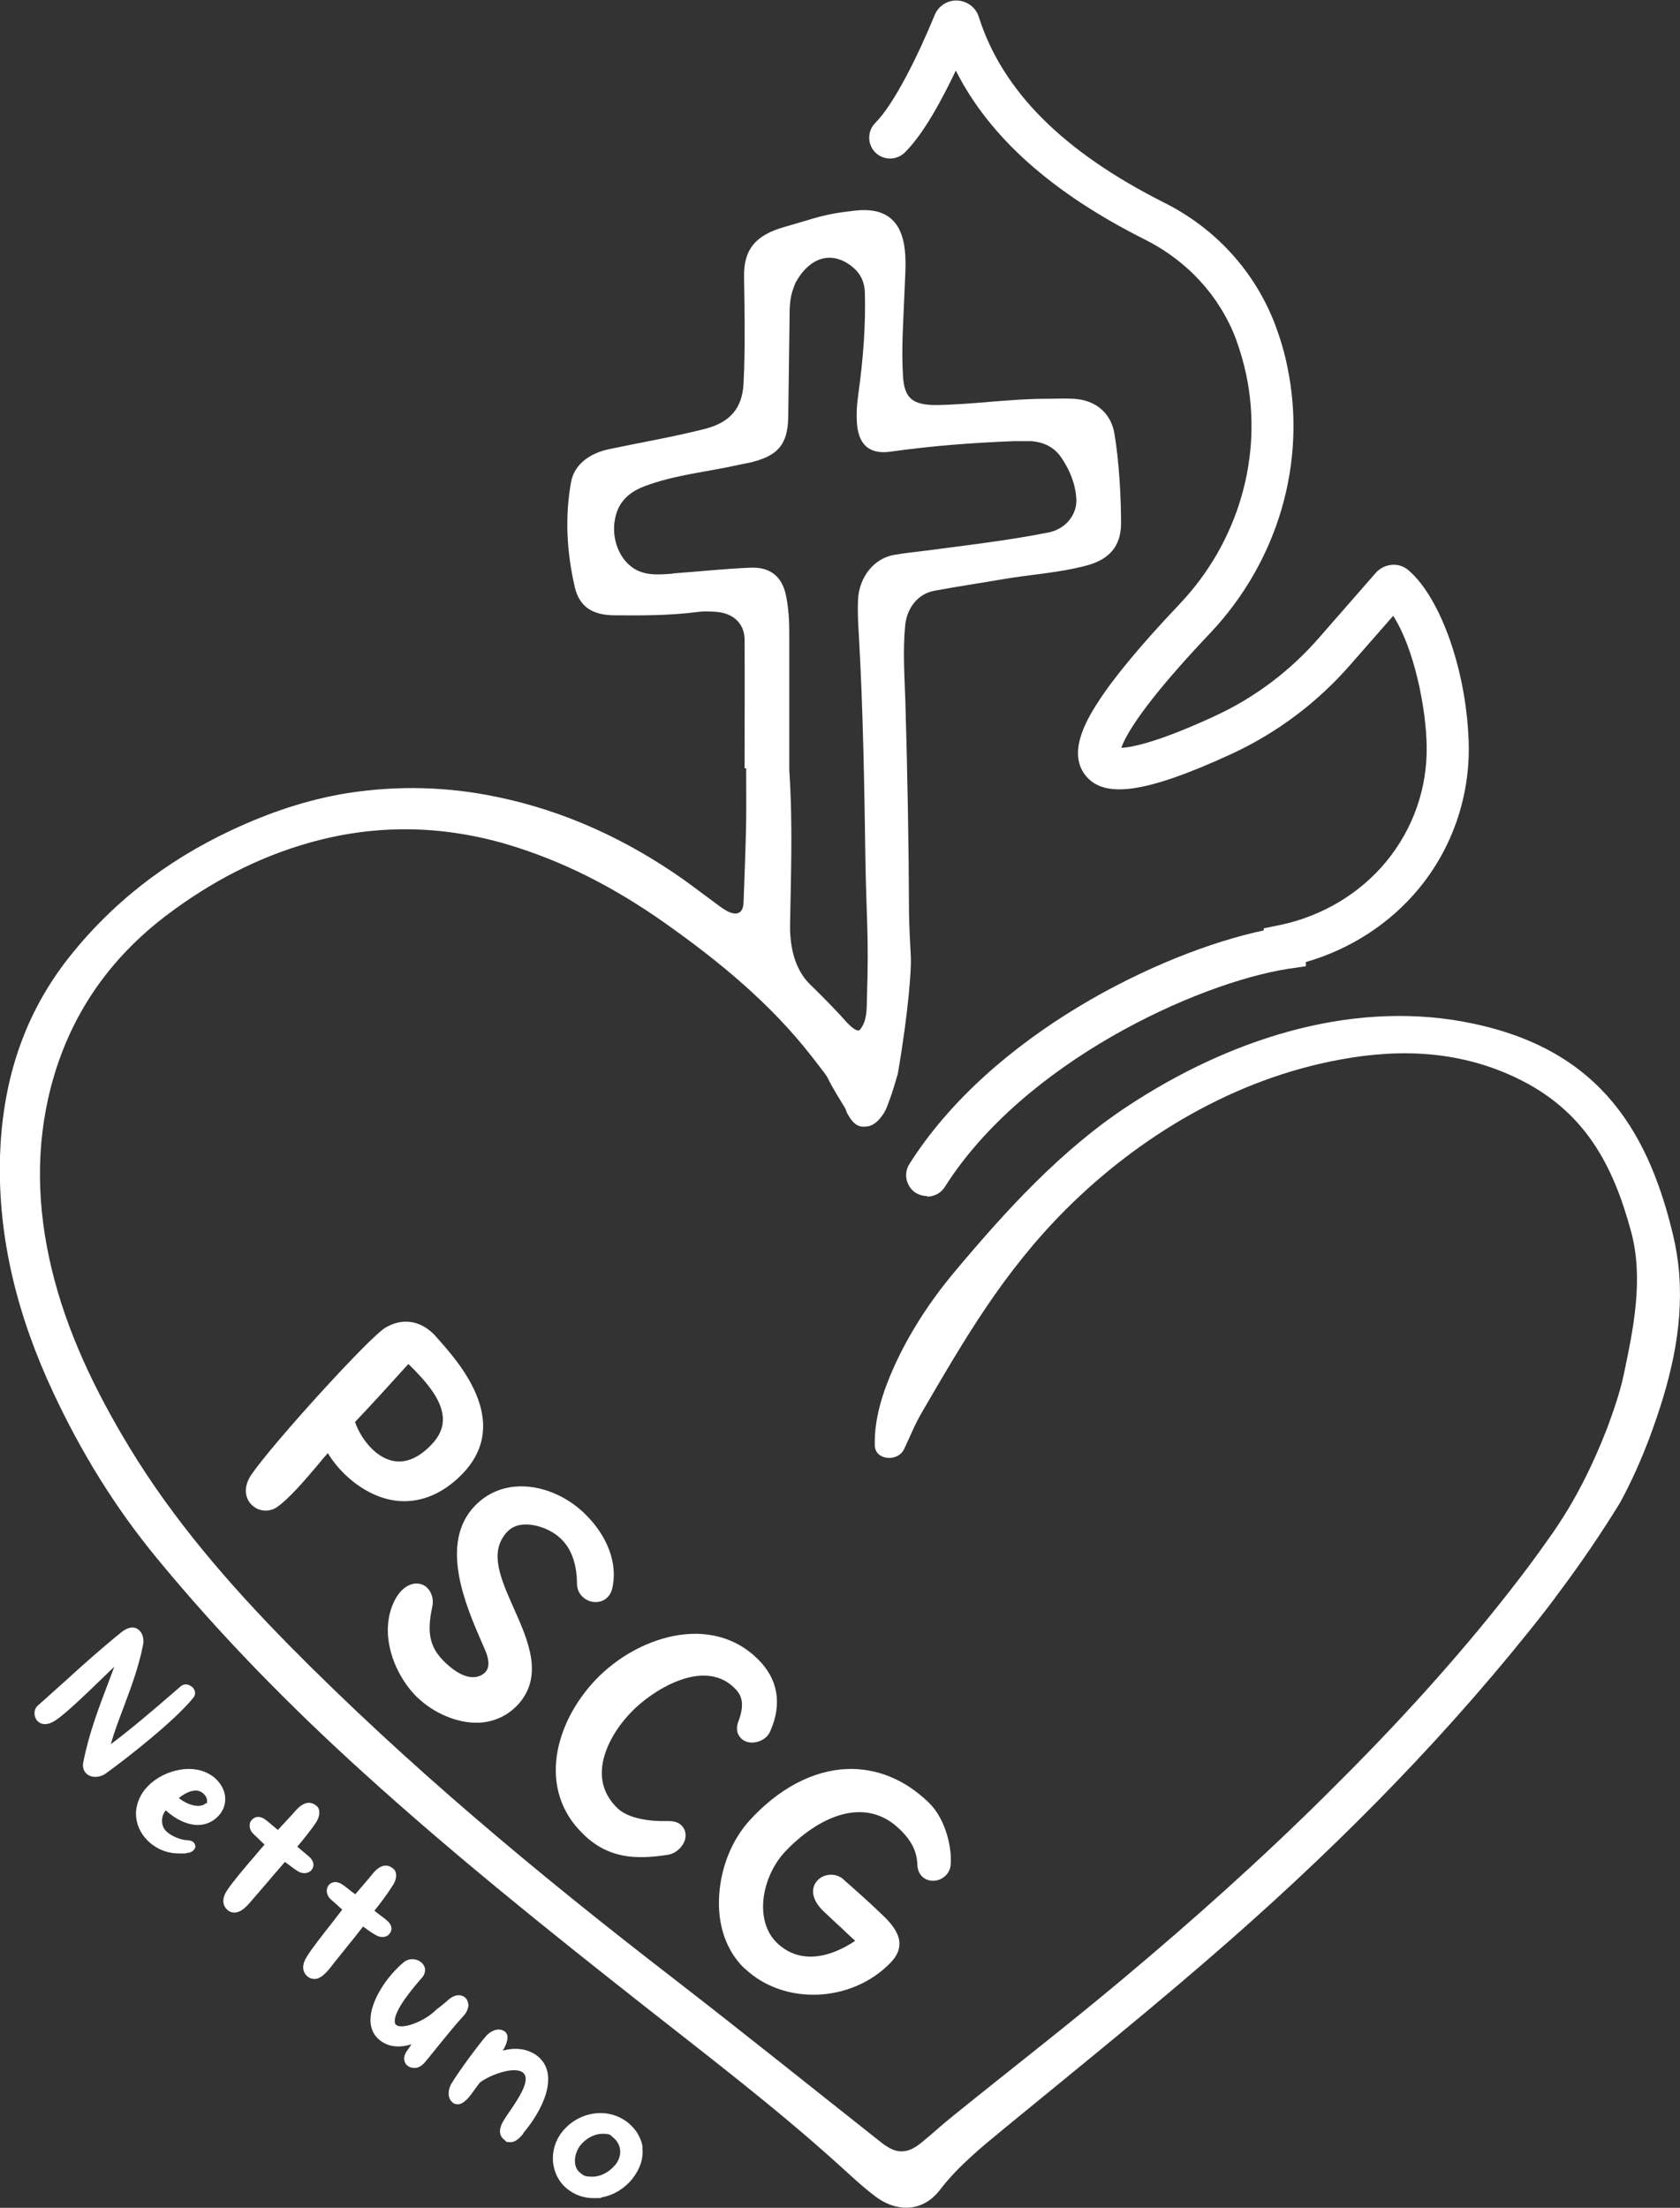
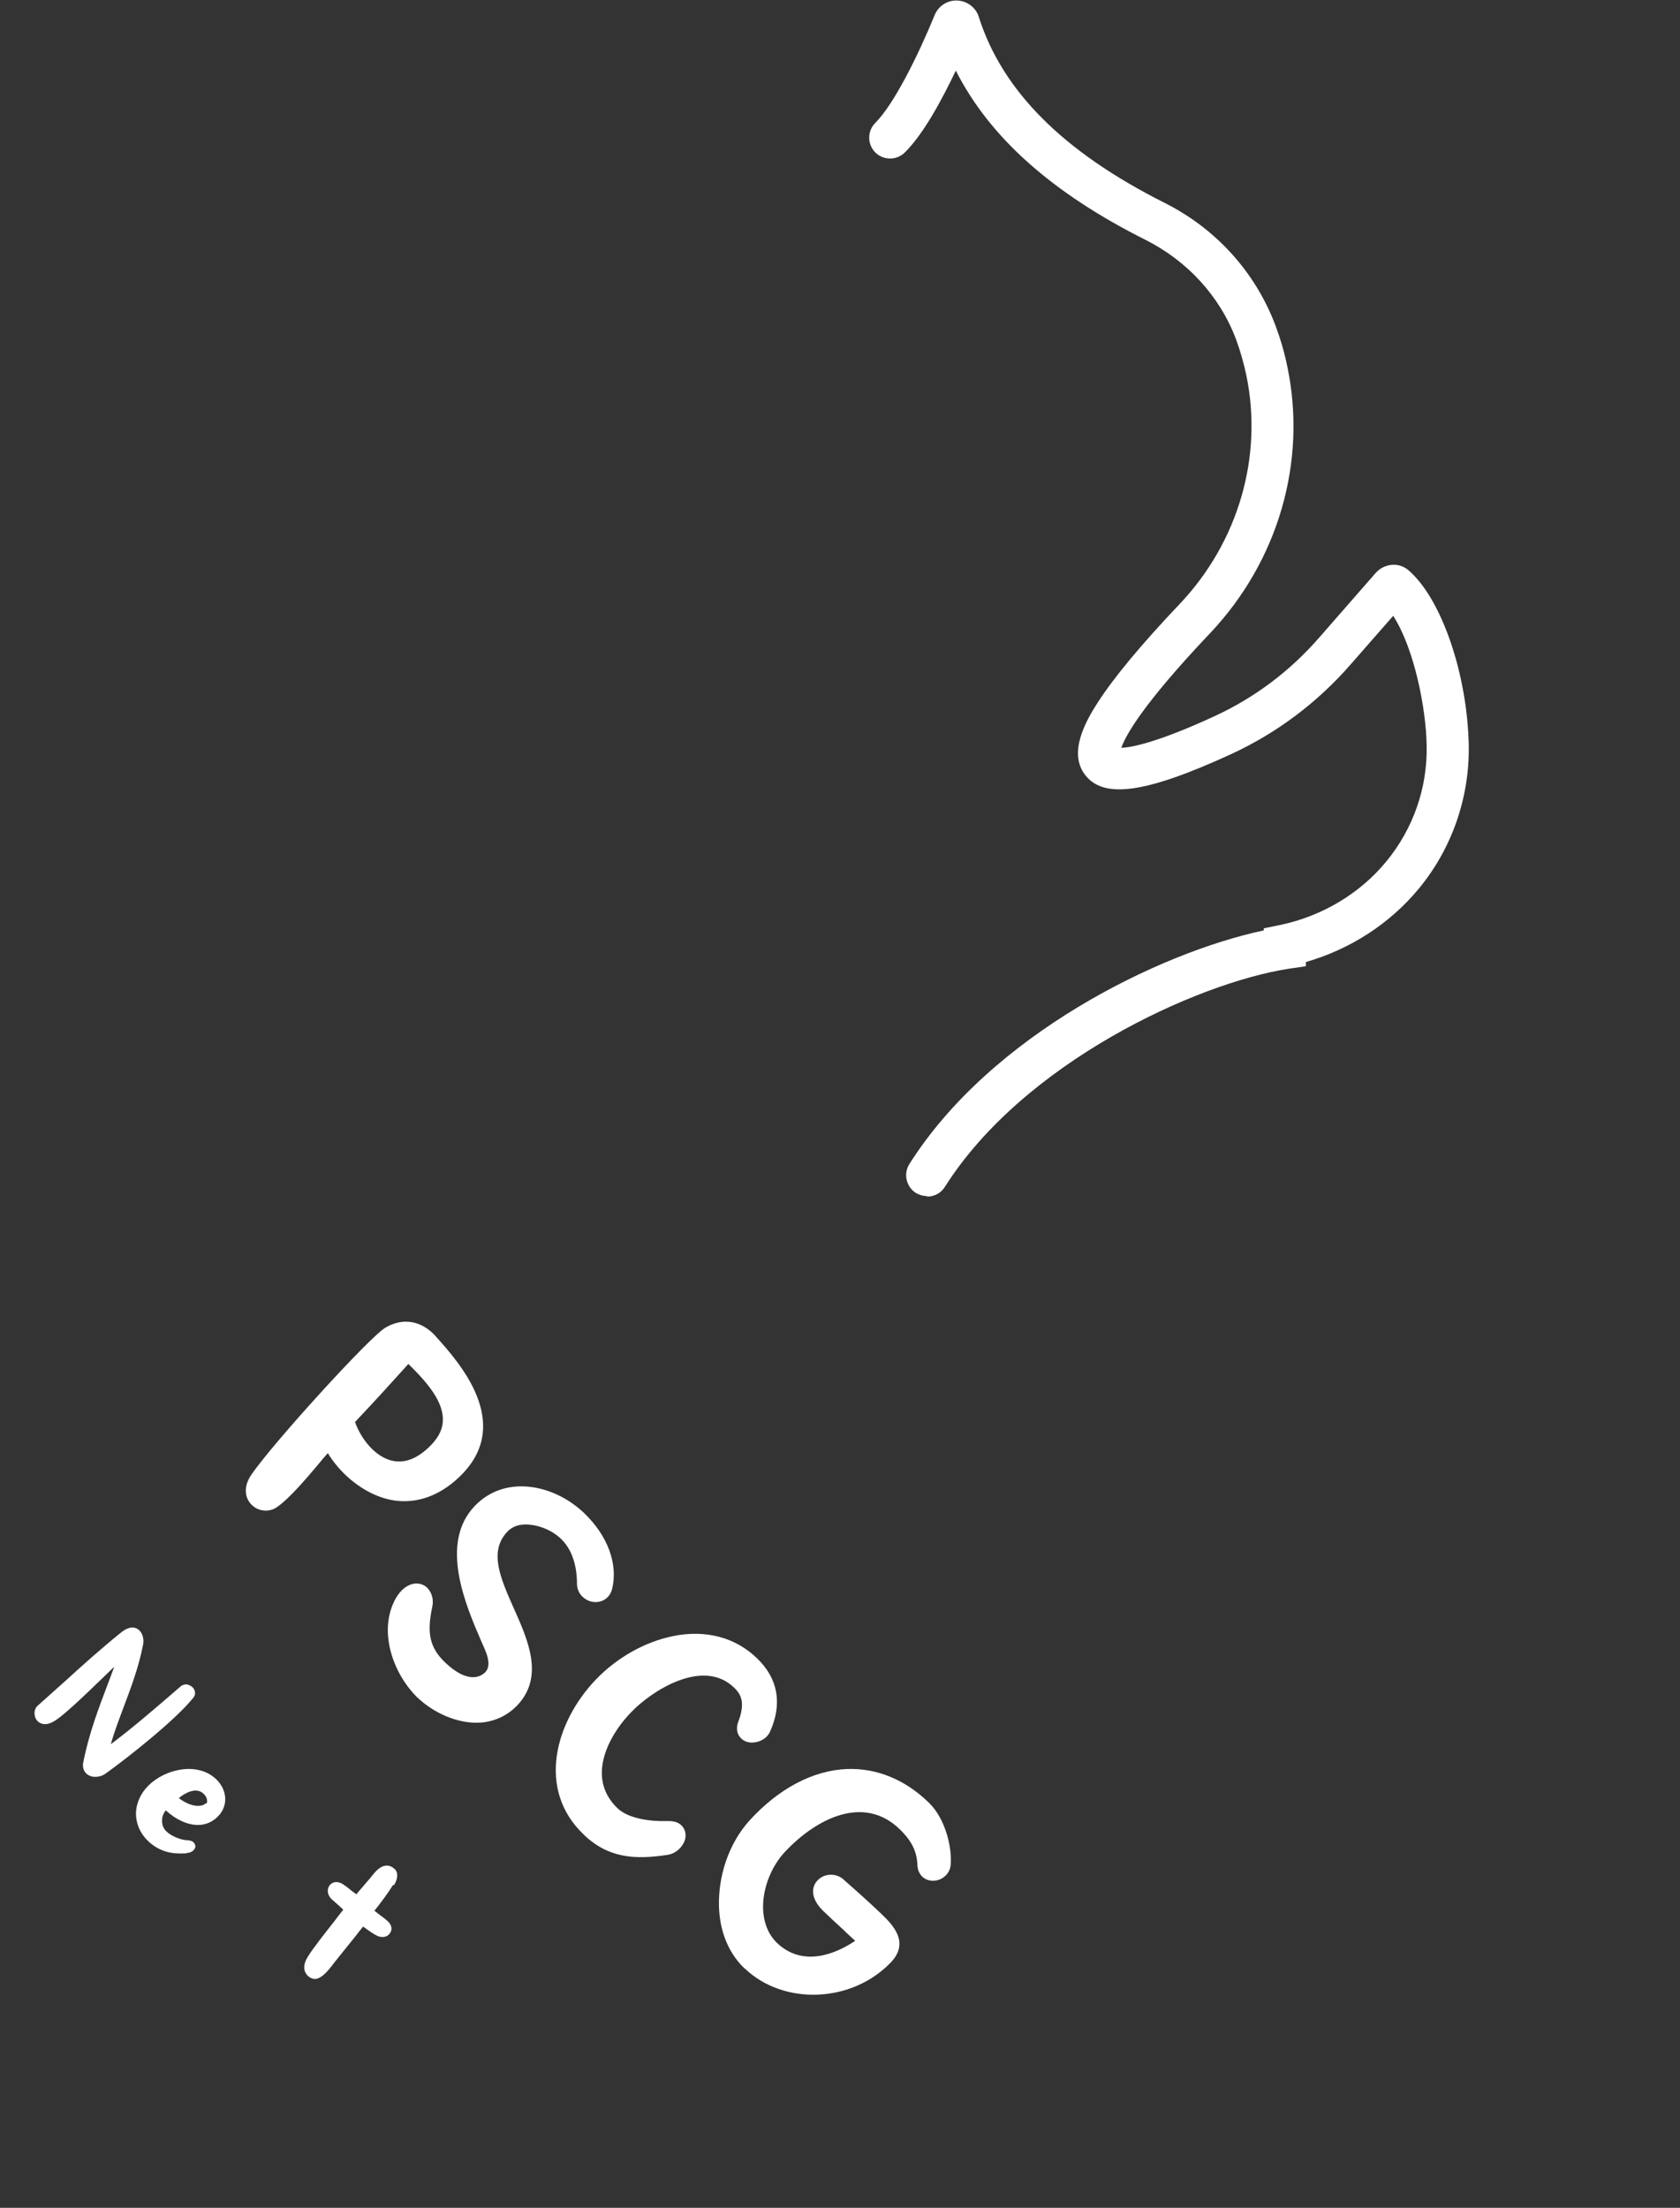
<svg xmlns="http://www.w3.org/2000/svg" id="Livello_2" version="1.1" viewBox="0 0 642.6 844.3">
  <rect x="0" y="0" width="642.6" height="844.3" fill="#333333" stroke="none" />
  <defs>
    <style>
      .st0 {
        fill: #fff;
      }
    </style>
  </defs>
  <g id="Livello_2-2">
-     <path class="st0" d="M642.3,487.1c-.4-5-1.2-10-2.4-15-10.1-42.3-30.5-72.3-80.2-81.4-44.4-8.1-90.2,7.2-128.2,32.2-25.6,16.8-46.8,40.1-66.4,63.5-9.3,11.1-17.2,23.2-23.1,36.2-4.4,9.8-7.6,19.8-7.4,30.1.1,5.8,8.8,6.5,11.2,1.5,2.4-5,3.8-8.9,7-14.4,16.1-27.6,30.9-53.3,55-77.4,28-27.9,64.4-49.8,104.8-57.2,24.3-4.5,46.4-2.9,67,6.8,26.7,12.6,37.4,33.6,44.3,59,4.9,18.2.8,37.4-2.8,54.6-1.5,7.2-4.4,15.2-6.3,20.4-5.8,14.9-12.3,27.8-20.8,40.1-.6.8-1.1,1.6-1.7,2.4-4.6,6.6-9.4,13-14.4,19.4-21,26.9-44.1,52.1-68.5,76.3l-2.2,2.2c-24.9,24.7-51.1,48.1-78.1,70.7-21,17.6-42.7,34.4-64,51.6-4.4,3.5-8.5,7.3-12.8,10.8-2.5,2-4.7,3.1-7,3.2-2.6.2-5.1-1-8-3.2-26.7-21.1-53.2-42.4-80.1-63.2-51.6-39.8-101.4-81.3-146.8-127.3-22.9-23.3-44.2-47.9-60.9-75.5-13.1-21.6-24-44.2-29.8-68.5-5.5-23-6.2-46.3-.2-69.4,7-26.7,21.8-48.8,44.9-66.1,16.3-12.2,34.2-21.7,54.2-27.3,24.6-6.9,49.3-6.7,74,.3,22.6,6.5,42.9,17.2,61.6,30.4,21,14.8,40.6,31,56.2,51,10.1,13,2.3,2.9,12.7,19.6.5.8.6,1.7,1.1,2.5,2.3,4.1,4.3,5.4,7.9,4.7,3.1-.5,6.1-4.5,7.2-7.5,2.2-5.7,2.8-8.2,4.1-12.5h0c4.3-24.9,5.2-41,5-44.2v-.4c-.3-5.6-.6-11.2-.7-16.8-.1-27-.6-54-1.4-81-.3-9.6-1-19.2-.1-28.8.6-7.1,5-12.5,11.3-13.6,8.6-1.6,17.4-2.9,26.1-4.4,10.5-1.8,21.2-2.4,31.5-5.1,9.2-2.3,13.7-7.5,13.7-16.3s-.6-23.1-2.6-34.6c-1.4-7.7-7.3-12.6-15.6-13-3.4-.2-6.9,0-10.3,0-14.1,0-28.1,2.2-42.2,2.4-9,0-12.2-2.6-12.7-11-.7-11,.2-21.9.6-32.9.2-5.8.8-11.7-.2-17.5-1.7-9.7-7.8-14.1-18.3-13-12.6,1.3-15.4,2.9-27.5,6.3-10.9,3.1-15.6,8.5-15.4,19.1.2,13.6.5,27.2-.2,40.8-.5,9.4-5.1,14.8-14.7,17.3-12.2,3.1-24.6,5.2-36.9,7.8-7.3,1.6-13.2,5.8-14.4,12.7-2.4,13.4-1.6,26.9,1.5,40.2,1.8,7.4,6.8,10.5,14.9,10.6,10.8.1,21.6.1,32.3-1.3,2.3-.3,4.6-.2,7,0,6.4.5,10.6,4.5,10.7,10.4.1,16.5,0,33,0,49.4h.6c0,6.8.1,13.5,0,20.3-.2,10.4-.6,20.8-1,31.2-.2,3.9-2.5,5-6.1,3.2-1.5-.8-2.9-1.8-4.2-2.8-4.4-3.2-8.8-6.6-13.3-9.8-21.2-14.8-44.5-25.7-70.5-31.1-19-4-38.1-4.5-57.4-1.5-15.5,2.5-30.1,7.5-44.2,14.1-25.7,12-47,28.8-63.7,50.5C8,390.3.9,415.3,0,442.1c-.9,31.6,6.8,61.4,20.3,90.3,10.6,22.7,23.6,44,39.8,63.6,24.1,29.3,50.7,56.4,79.1,82.1,34.3,31.1,70.6,60.2,107.2,89,24.9,19.6,50.2,38.9,73.7,60.1,4.9,4.4,9.6,8.9,14.8,12.8,3.3,2.5,6.9,3.9,10.3,4.2,5.3.5,10.4-1.7,14.2-6.6,7.2-9.4,16.3-16.7,25.4-24.2,28.9-23.7,58.1-47.2,86.1-71.8,44-38.7,84.7-80.2,120.3-125.8,1.5-2,3.1-4,4.5-6,0,0,.2-.3.3-.4,8.5-11.3,16.4-22.9,23.7-34.8,4.3-7.9,8-16.2,11.2-24.7,7.8-20.9,13-41.4,11.4-62.6h0v-.2ZM257.2,219.4c-4.6.3-9.4.8-13.7-1.4-6.4-3.3-9.9-11.9-8.2-19.8,1.2-6.1,5.1-9.9,11.1-12.2,11.5-4.4,24-5.5,36-8.2,1.3-.3,2.6-.5,4-.8,11.1-2.5,14.9-6.9,15.1-17.5.2-12.4.3-24.7.5-37.1,0-4.2,0-8.5,1.6-12.5.3-.9.6-1.7,1.1-2.5,4.9-8.5,12.9-11.8,20.9-5.7,3.3,2.5,5,5.8,5.2,9.8.4,13.2-.7,26.3-2.5,39.3-.6,4.3-.9,8.7-.3,13,1.1,7,5.4,10,12.8,8.9,15.6-2.2,31.4-3.4,47.2-4h6.2c5.1.3,9.2,2.4,11.9,6.5,3.2,4.8,5.3,10,5.6,15.7.3,6-4.2,11.4-10.5,12.7-15.6,3.1-31.4,4.9-47.2,7-4,.5-8,.9-12,1.6-7.6,1.3-13.3,8.3-13.8,17-.2,4.5,0,8.9.3,13.4,1.6,28.3,2.1,56.7,2.5,85.1.4,24.7,1.4,29.4.6,54.1-.1,4.1.1,8.5-2.6,11.9-1.5,1.9-6.4-4.2-7.7-5.6-4.2-4.5-8-8.3-11.4-11.6-6.1-5.9-7.8-14.8-7.7-22.9.3-19,1.1-38-.3-59.1v-52.8c0-4.6-.3-9.1-1.2-13.7-1.4-7.3-5.9-11.3-13.8-10.9-9.9.4-19.8,1.5-29.7,2.2h0Z" />
    <g>
      <path class="st0" d="M73.9,649.3c-7.1,8.8-25.5,23.2-33.3,28.8-1.3,1-2.8,1.4-4.2,1.4s-2.7-.5-3.6-1.5c-1-1.1-1.3-2.7-.9-4.3,2.2-11,5.8-20.4,9.6-30.4.7-1.9,1.5-3.9,2.2-5.9-.8.8-1.8,1.7-2.7,2.6-9.5,9.2-17.6,17-21,18.6-2.3,1.2-4.5.9-5.8-.6-.7-.8-1-1.8-1-2.9s.5-2.2,1.2-2.8c3.4-3,6.9-6.2,10.4-9.3,7-6.4,14.3-12.9,21.5-18.7h0c4.1-3.3,6.4-1.5,7.2-.6,1.3,1.4,1.6,3.8,1.2,5.4-1.7,8.7-4.7,16.5-7.5,24-1.8,4.8-3.6,9.5-4.8,13.9,7.5-5.6,15.7-12.6,23-18.9,1.3-1.1,2.5-2.2,3.7-3.2.7-.6,1.7-.9,2.6-.7.8.2,1.5.6,2.1,1.2,1,1.2,1.1,2.6.2,3.8h0Z" />
      <path class="st0" d="M82.8,680.5c-3.3-3.2-8.1-4.6-13.5-3.8-4.8.7-9.4,3-12.6,6.2-3,3-4.6,6.8-4.7,10.5,0,3.9,1.5,7.6,4.6,10.6,3.3,3.2,7.5,4.8,12,4.8s1.9,0,2.8-.2c1.6,0,2.8-.9,3.2-1.9.3-.7,0-1.5-.5-2.1-.6-.6-1.6-.9-3-.9-2.3-.2-5.8-1.7-7.4-3.3-1.3-1.2-1.8-2.7-1.7-4.5,0-1.4.7-2.7,1.4-3.6,3.9,3.6,8.4,5.6,12.3,5.6h0c3,0,5.7-1.2,7.8-3.4,3.8-4,3.5-9.9-.8-14.1h0ZM78.7,689.6c-.7.7-1.7,1-3,1-2.6,0-5.6-1.6-7.3-3,2.3-1.9,6.7-4.4,9.5-1.6.5.4,1.3,1.5,1.3,2.6s0,.8-.4,1.1h0Z" />
-       <path class="st0" d="M121.1,696.6c-1.8,2.8-5.1,6.9-7.4,9.6.8.7,1.7,1.4,2.5,2.1,1.3,1.1,2.2,1.8,2.5,2.2,1.9,2.1,1.2,3.8.3,4.8-1,1.1-3,1.4-4.7.5-1.3-.7-3.2-2.2-4.8-3.4-.2,0-.3-.3-.5-.4-2.1,2.5-4.2,4.8-6.1,7.1-2.2,2.6-4.5,5.2-6.9,8-2.4,2.9-4.3,4.2-6.1,4.3h-.3c-.9,0-1.8-.3-2.6-1-2.1-1.9-2.1-4.7,0-7.7,1.9-2.9,6.7-8.6,10.6-13.1,1.4-1.7,2.7-3.2,3.6-4.2-.5-.5-1.1-1-1.6-1.5-.9-.9-1.8-1.8-2.5-2.4-1.1-1-1.6-2.2-1.6-3.3s.2-1.5.7-2.1c1-1.3,2.9-1.9,5.1-.4.8.6,1.7,1.3,2.6,2.1.8.7,1.7,1.4,2.4,2,1.1-1.2,2.4-2.6,3.6-3.9,1.4-1.5,2.6-2.8,3.2-3.5,3.6-4.1,6.3-3.2,8-1.8,1.4,1.2,1.4,3.6,0,6h.1Z" />
-       <path class="st0" d="M150.3,720.9c-1.7,2.8-4.9,7.1-7.1,9.8.8.6,1.7,1.3,2.6,2,1.4,1,2.2,1.7,2.6,2.1,2,2,1.4,3.8.5,4.8-.9,1.2-2.9,1.5-4.6.7-1.3-.6-3.3-2-4.9-3.2-.2,0-.4-.2-.5-.4-2,2.6-3.9,5-5.8,7.3-2.1,2.7-4.4,5.4-6.6,8.3-2.3,2.9-4.1,4.3-5.9,4.5h-.4c-.9,0-1.7-.3-2.5-.9-2.2-1.8-2.3-4.6-.3-7.7,1.8-3,6.4-8.8,10.1-13.5,1.3-1.7,2.5-3.3,3.4-4.4-.5-.5-1.1-1-1.6-1.5-.9-.8-1.9-1.7-2.6-2.3-2-1.7-2.1-4-1.1-5.4.9-1.3,2.8-2,5.1-.6.8.5,1.7,1.2,2.7,2,.8.7,1.7,1.3,2.5,1.9,1-1.2,2.3-2.7,3.5-4.1,1.3-1.5,2.5-2.9,3.1-3.7,3.4-4.2,6.2-3.5,7.9-2,1.5,1.2,1.5,3.6.1,6h0l-.2.3Z" />
-       <path class="st0" d="M179.2,766.4c0,1.5-.6,3.1-1.9,4.5-3.2,3.5-6.2,7.2-9.2,10.9-1.9,2.3-3.8,4.8-5.8,7.1-.9,1-2,1.7-3.2,1.9h-.7c-1,0-1.9-.3-2.6-.9-1.1-.9-1.9-2.9-.4-5.2.9-1.4,1.5-2.2,2-2.9-4.1,1.2-8.7,1.4-12.5-1.9-2.1-1.8-3.2-4.4-3.2-7.4,0-7.5,6.4-16.8,12.6-22,2.2-1.9,5.2-1.5,6.9,0,.8.7,1.3,1.6,1.4,2.6,0,.7-.1,1.9-1.1,3.1l-.7.8c-2.5,2.9-10.1,11.7-9.8,16.1,0,.6.2,1,.6,1.3,2.2,1.8,10.7-1.3,15.1-5.7h0c.2-.2.5-.5,1-.8,1-.8,2.8-2.2,3.3-2.7,2.9-2.8,5.4-2.5,6.8-1.4.8.7,1.3,1.7,1.3,2.8h0Z" />
-       <path class="st0" d="M200.2,815.9c-1,1.2-2.8,3.3-4.9,3.3s-1.6-.3-2.5-1c-1.1-.8-2.6-2.8-.5-6.7.7-1.2,1.6-2.6,2.8-4.3,3.5-5.1,8.2-12.2,4.8-14.7-3.4-2.4-12.5,1-16.2,3.8-.3.2-1.2,1.5-1.8,2.3-1.9,2.7-4,5.7-6.4,6.1-.8,0-1.6,0-2.3-.6-2.1-1.6-1.9-4.7-.7-7,2.5-4.3,10.5-15.2,13.7-18.8,1.9-1.9,4.7-3,6.9-1.4,2.1,1.6.4,5.1-.2,6.3-.2.3-.4.7-.6,1,4.3-1.2,9.3-1,13.2,2,2.4,1.9,3.8,4.4,4.1,7.5.8,7.2-4.4,16.1-9.5,22.1h0Z" />
-       <path class="st0" d="M245.8,821.2c-.2-1.8-.9-3.5-1.8-5.1-.9-1.6-2.2-3-3.7-4.3-3.8-3-8.6-4.3-13.4-3.5-4.6.7-8.9,3.2-11.9,7-5.4,6.8-4.5,16.6,2,21.8,2.9,2.3,6.3,3.5,10,3.5s2.2,0,3.2-.3c4.5-.8,8.7-3.4,11.6-7,3.1-3.9,4.4-8,3.9-12.1h0ZM235.2,828c-2.1,2.6-5.4,4.4-8.6,4.4s-3.4-.5-4.8-1.6c-1.7-1.3-1.9-3.4-1.9-4.8.1-2,.9-4.1,2.1-5.6,2.1-2.6,5.3-4.4,8.4-4.4s2.9.4,4.1,1.4c2.8,2.2,4.1,6.5.7,10.7h0Z" />
+       <path class="st0" d="M150.3,720.9c-1.7,2.8-4.9,7.1-7.1,9.8.8.6,1.7,1.3,2.6,2,1.4,1,2.2,1.7,2.6,2.1,2,2,1.4,3.8.5,4.8-.9,1.2-2.9,1.5-4.6.7-1.3-.6-3.3-2-4.9-3.2-.2,0-.4-.2-.5-.4-2,2.6-3.9,5-5.8,7.3-2.1,2.7-4.4,5.4-6.6,8.3-2.3,2.9-4.1,4.3-5.9,4.5c-.9,0-1.7-.3-2.5-.9-2.2-1.8-2.3-4.6-.3-7.7,1.8-3,6.4-8.8,10.1-13.5,1.3-1.7,2.5-3.3,3.4-4.4-.5-.5-1.1-1-1.6-1.5-.9-.8-1.9-1.7-2.6-2.3-2-1.7-2.1-4-1.1-5.4.9-1.3,2.8-2,5.1-.6.8.5,1.7,1.2,2.7,2,.8.7,1.7,1.3,2.5,1.9,1-1.2,2.3-2.7,3.5-4.1,1.3-1.5,2.5-2.9,3.1-3.7,3.4-4.2,6.2-3.5,7.9-2,1.5,1.2,1.5,3.6.1,6h0l-.2.3Z" />
    </g>
    <g>
      <path class="st0" d="M96.3,575.5c-2.3-2.2-3.6-6.4-.2-11.5,8.6-12.5,45.3-52.7,51.2-56.2,6.3-3.8,13-3,18.4,2.2.4.4.8.8,1.2,1.3,8.7,9.7,29,32.4,10.1,52.2-7.3,7.6-15.8,11.2-24.5,10.5-7.1-.6-14.3-4.2-20.4-10-2.6-2.5-4.9-5.3-6.7-8.3-1.1,1.2-2.3,2.6-3.5,4.1-5.3,6.3-11.4,13.4-15.9,16.5-2.9,2.1-7.1,1.8-9.7-.8h0ZM135.8,543.8c1.3,3.8,3.8,7.7,6.6,10.4,4.9,4.7,12.9,8.3,22.5-1.6,3.1-3.2,4.6-6.5,4.5-10-.1-7.5-7.1-15-13.2-21-.9,1-1.9,2.1-2.8,3.1-4.6,5.1-9.3,10.3-17.6,19.1Z" />
      <path class="st0" d="M159.6,649.1c-9.2-9-15.2-25.4-8.2-37.9h0c1.9-3.3,4.4-5.2,7.1-5.6,1.8-.2,3.6.3,4.9,1.6,1.8,1.8,2.6,4.6,1.9,7.5-2.1,9.9-.9,15.4,4.9,21,9.2,8.8,14.1,5.1,15.4,3.8,2.1-2.2,1.1-5.9-.1-8.6-.4-1-.8-1.9-1.3-3-6.1-14.1-16.3-37.7-2.6-52,11.7-12.2,30.4-8.2,41.8,2.7,9.1,8.7,13.1,19.6,10.7,29.2-.6,2.2-2.2,4-4.4,4.6-2.4.7-5.1,0-6.9-1.8-1.3-1.2-2-2.9-2.1-4.7,0-7.7-2.1-13.6-6.2-17.5-3.4-3.3-9-5.5-13.6-5.4-2.9,0-5.2,1-6.9,2.8-7.1,7.6-2.6,17.7,2.6,29.4,5.4,12.1,11.5,25.8,1.5,36.7-4,4.3-9.3,6.7-15.2,6.9-7.9.2-16.9-3.5-23.5-9.9h-.1l.3.2Z" />
      <path class="st0" d="M223.1,701.4c-17.7-17-11-42.6,4.9-59.2,8-8.3,18.6-14.3,29.3-16.5,12.5-2.6,24,.4,32.3,8.5,8,7.7,9.7,17.3,5,27.9-.9,2.1-2.9,3.6-5.3,4.1-2.3.5-4.5,0-5.9-1.5-1.5-1.5-1.9-3.7-1.1-6,2.8-7.3,1.4-10.6-1.6-13.4-11.9-11.4-31.6,1.4-39.3,9.5-5.6,5.8-9.4,12.5-10.7,18.6-1.5,7.1.4,13.2,5.5,18.1,4.1,4,12.7,5.1,18.8,4.9,1.8,0,4,0,5.7,1.7,1.4,1.4,1.9,3.4,1.3,5.5-.9,2.8-3.5,5.2-6.5,5.7-12.4,1.9-22.5,1.4-31.9-7.4-.2-.2-.3-.3-.5-.5h0Z" />
      <path class="st0" d="M284.8,752.8c-7-6.7-10.5-16.7-9.7-28.2.7-10.6,4.8-20.8,11.4-28.2,11.1-12.3,24.4-19.4,37.5-19.9,11.2-.4,21.9,3.9,30.9,12.5.2.2.4.4.6.6,6,5.9,8.8,16.8,8.1,23.9-.3,2.4-2,4.4-4.3,5.3-2.4.9-5,.4-6.6-1.2-1.3-1.3-1.7-2.9-1.8-4.3h0v-.2c-.2-5.1-2.2-9.2-6.9-13.7-13.6-13-31.4-4.2-43.5,8.5-9,9.4-12.3,26.4-3.3,35.1,4.8,4.6,10.8,6.2,17.7,4.7,5-1.1,9.4-3.6,12.2-5.5-1.6-1.5-3.2-2.9-4.7-4.4-2.4-2.2-5-4.6-7.4-6.9-5.2-5-4.6-9.4-2.3-11.8,2.5-2.7,7-2.9,9.8-.5l.3.3c4.9,4.3,9.5,8.4,14,12.7,4.3,4.1,11.5,11,3.9,18.9-14.9,15.5-40.9,16.5-55.8,2.3h-.1Z" />
    </g>
    <path class="st0" d="M354.6,457.4c-1.5,0-2.9-.4-4.3-1.2-3.7-2.4-4.8-7.3-2.5-11,31.3-49.5,95.6-80.9,135.6-89.4v-.8l6.4-1.3c16-3.4,30.4-12,40.5-24.3,10.2-12.4,15.7-28,15.4-44.1-.2-14.5-4.8-37.4-12.8-49.8l-16.2,18.5c-12.9,14.8-28.3,26.3-45.8,34.4-32.9,15.1-49.1,17.3-56.1,7.6-5.9-8.2,0-19.5,5-27.2,6.2-9.7,16.8-22.4,31.4-37.8,22.5-23.7,32-56.5,25.5-87.6-1-4.7-2.3-9.2-3.9-13.6-6.2-16.5-18.6-30-34.7-38.1-35.7-17.9-59.6-39.2-72.5-64.7-5.3,11.1-12.3,24.2-19.5,31.3-3.1,3.1-8.2,3.1-11.3,0s-3.1-8.2,0-11.3c7.3-7.3,16.5-26.1,22.7-41.2C358.9,2.3,362.4,0,366.2.2c3.8.2,7.1,2.7,8.2,6.3,9,28.3,32.2,51.5,70.9,71,19.8,9.9,34.8,26.5,42.5,46.8,1.9,5.1,3.5,10.4,4.6,15.9,7.6,36.2-3.4,74.3-29.5,101.9-26.2,27.6-32.5,39.5-34,43.9,3.8-.2,13.5-1.9,35.4-12,15.5-7.1,29.1-17.3,40.4-30.3l21.5-24.6c1.6-1.8,3.8-2.9,6.2-3.1,2.4-.2,4.7.6,6.5,2.2,12.6,11,22.4,39.8,22.9,67,.3,19.8-6.4,39.2-19,54.5-11.1,13.5-26.3,23.3-43.3,28.2v1.6l-6.8,1c-35.1,5.5-101.2,35.8-131.3,83.4-1.5,2.4-4.1,3.7-6.8,3.7h0v-.2Z" />
  </g>
</svg>